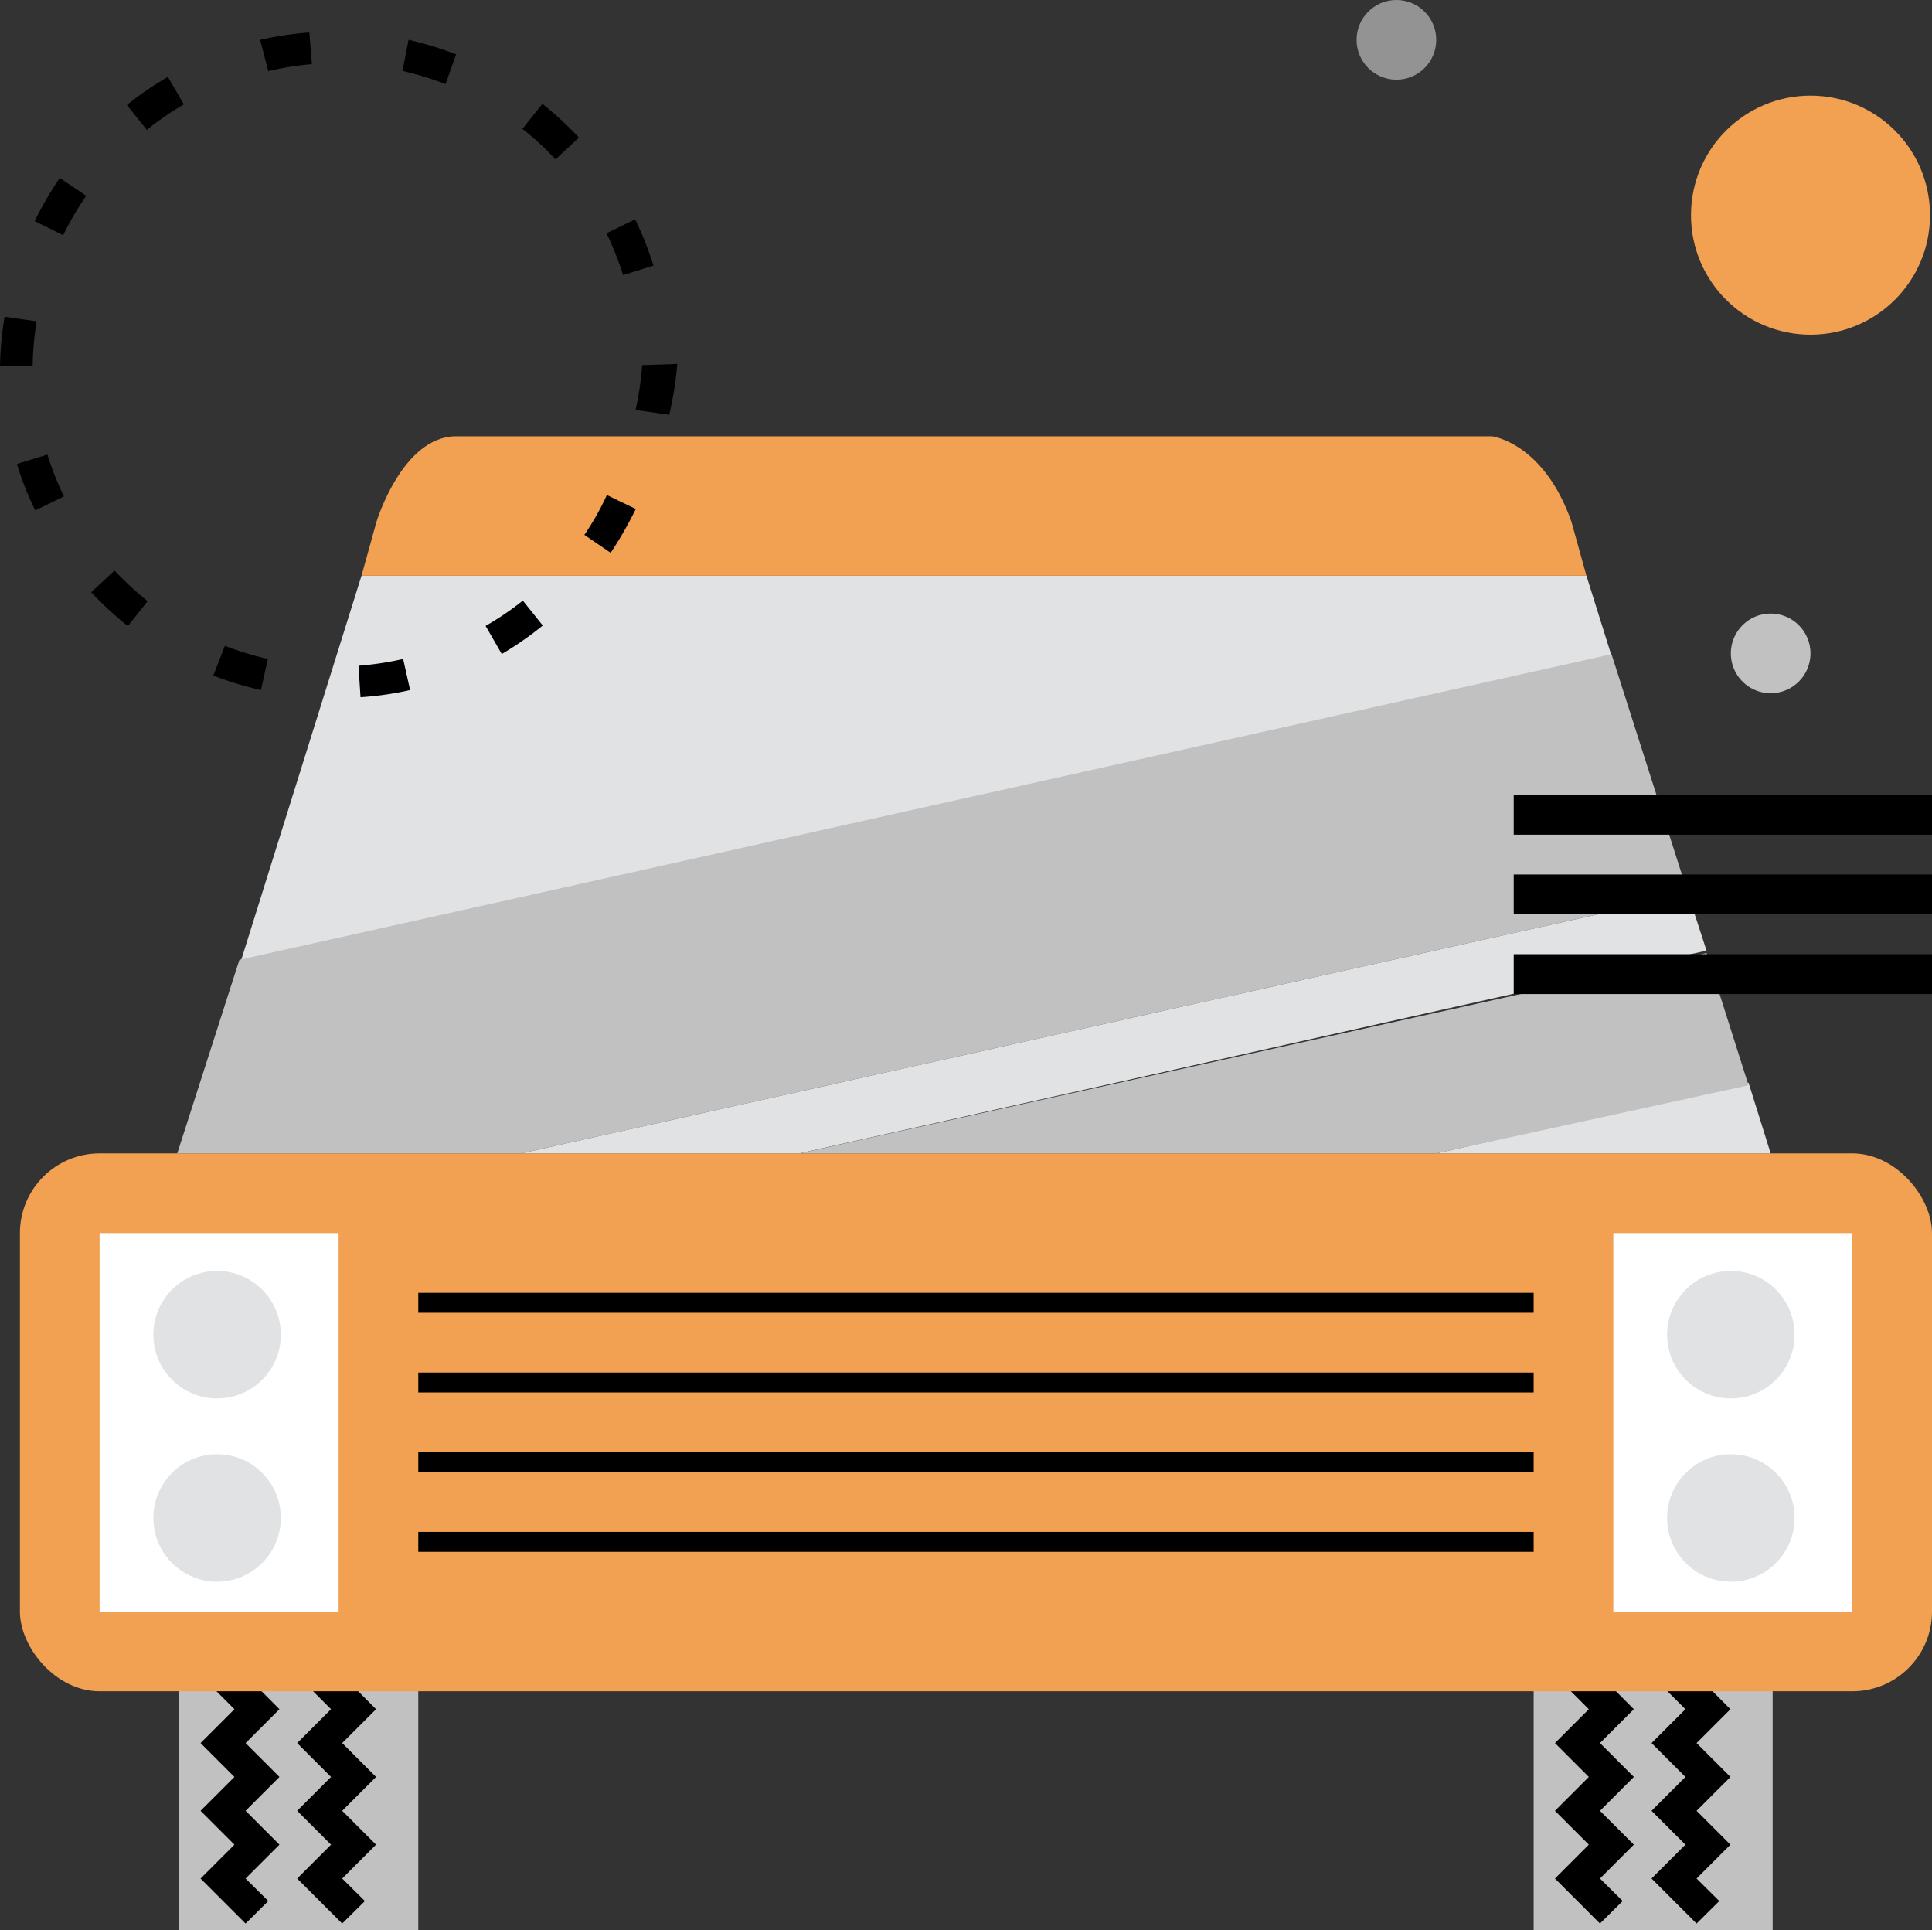
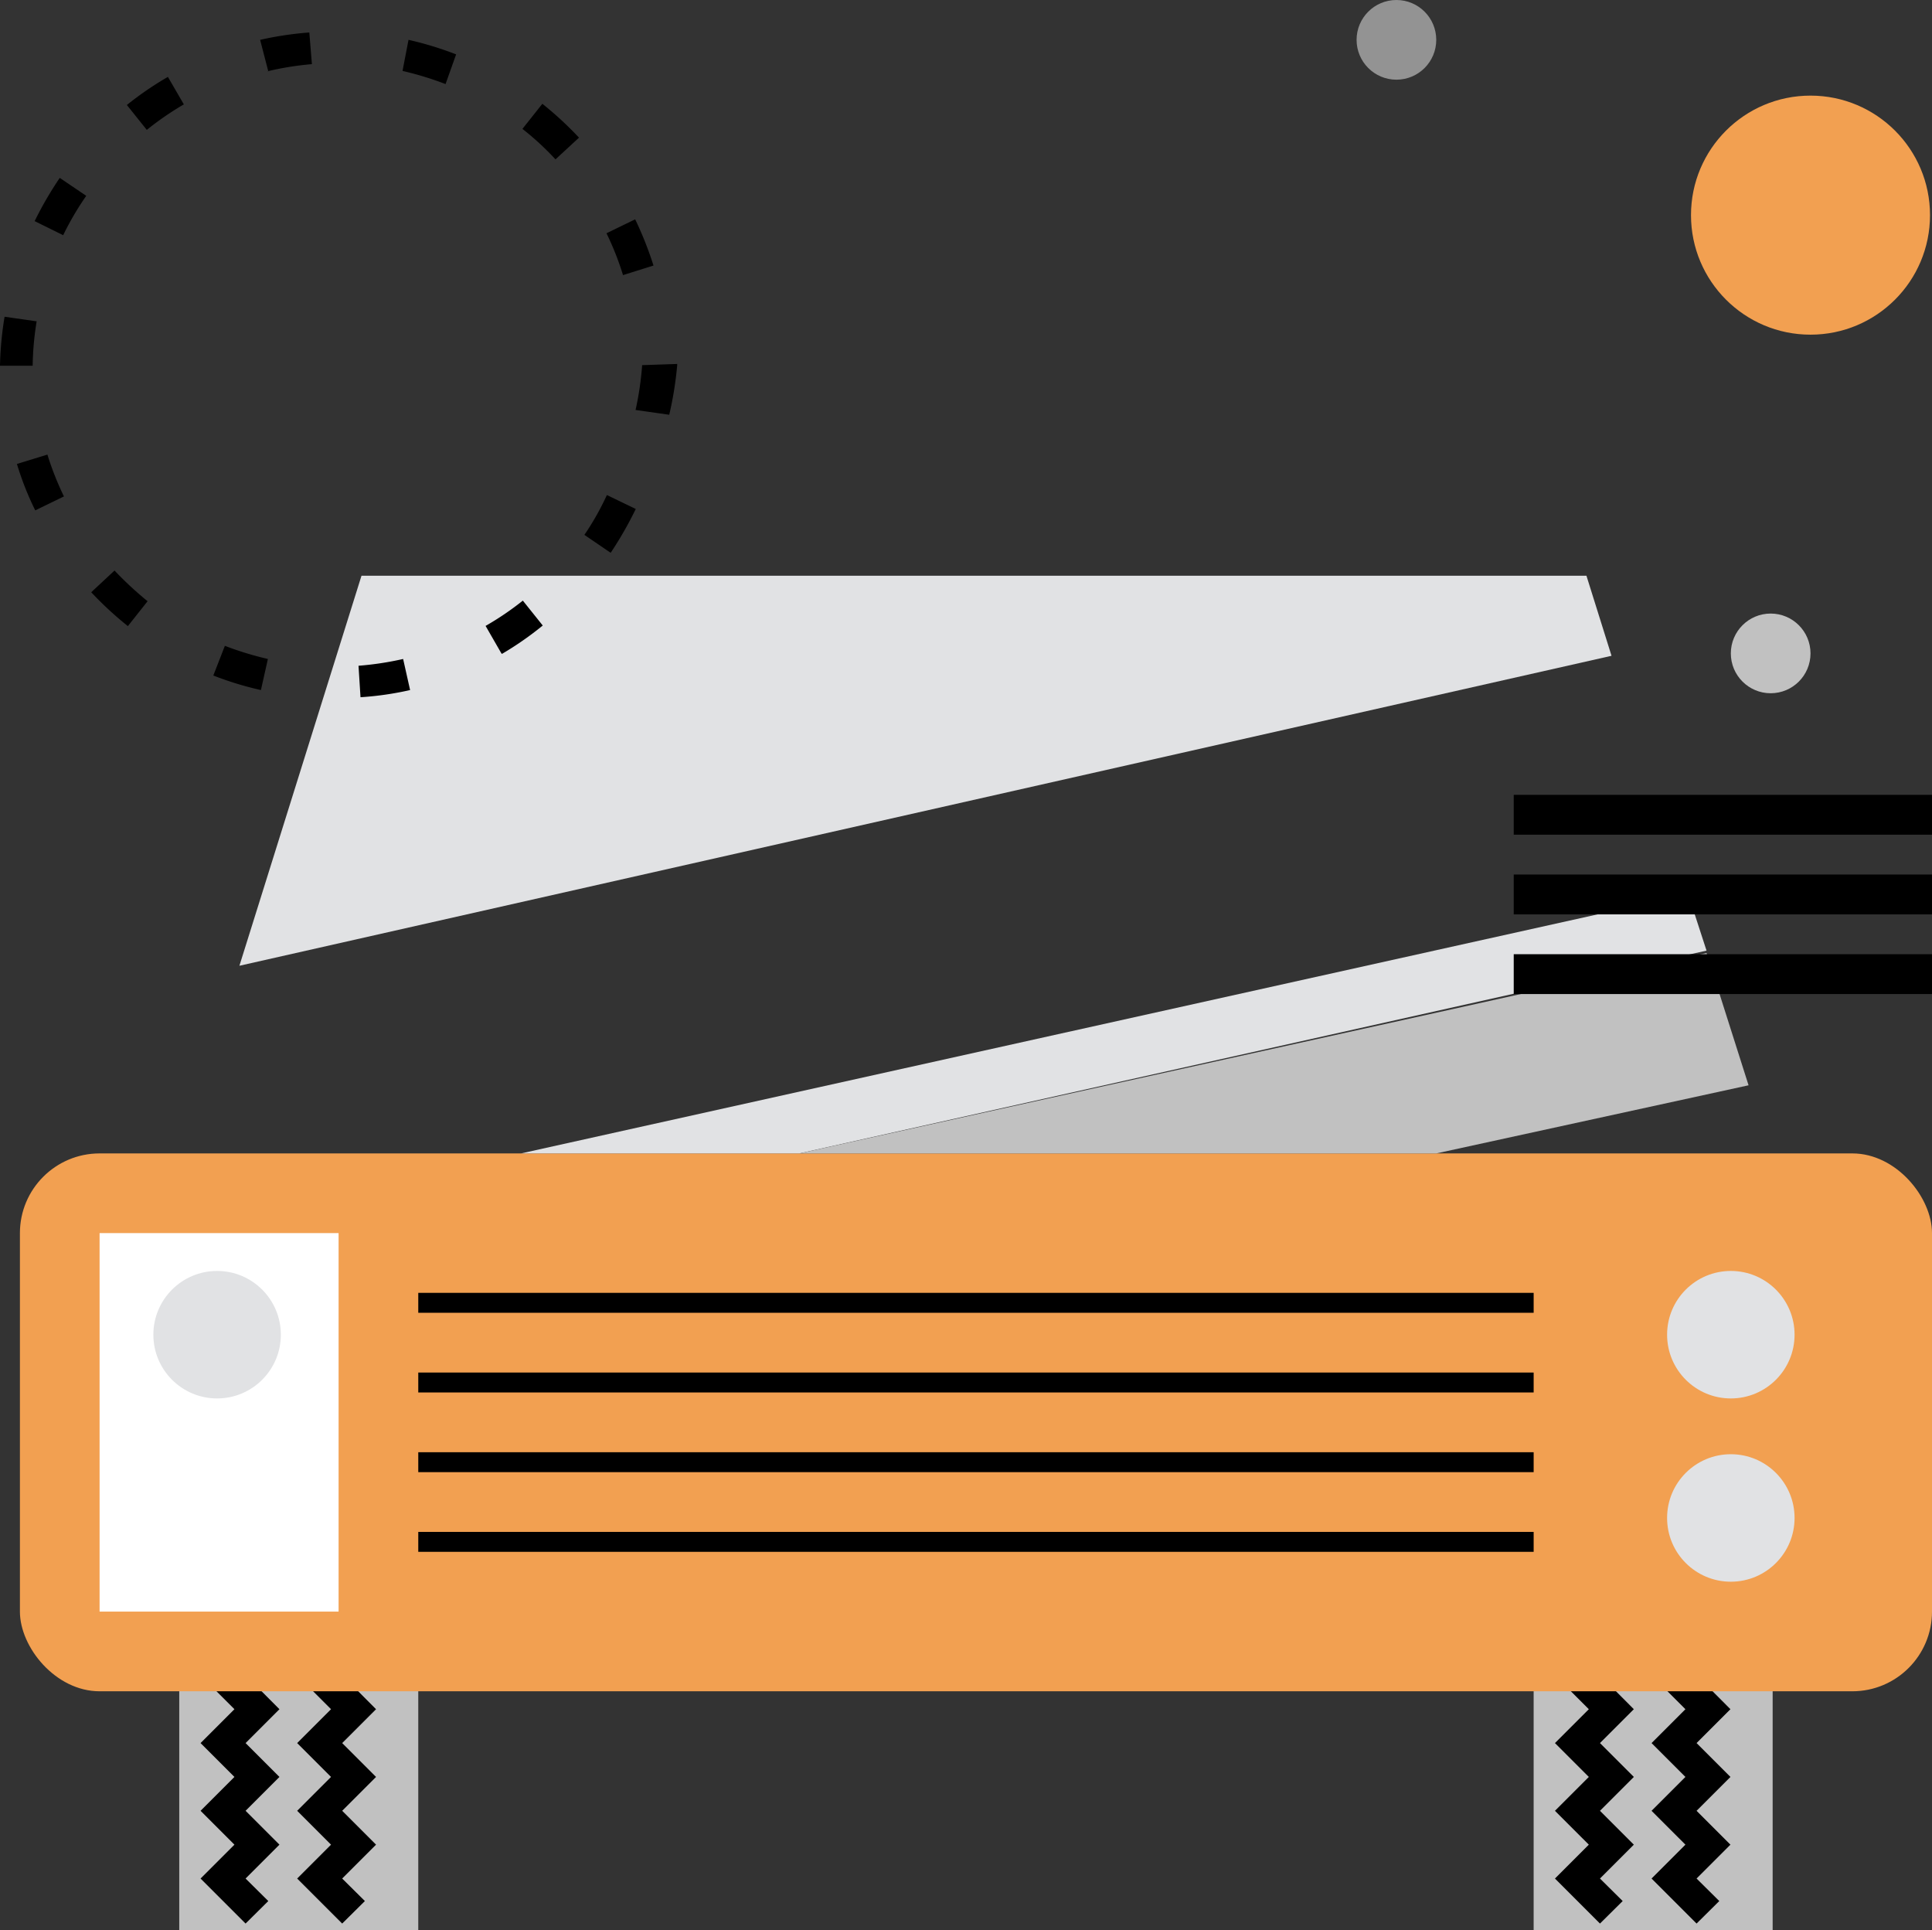
<svg xmlns="http://www.w3.org/2000/svg" viewBox="0 0 97 96.9">
  <rect x="0" y="0" width="97" height="96.9" fill="#333333" stroke="none" />
  <defs>
    <style>.cls-1{fill:#c1c1c1;}.cls-2{fill:#f2a051;}.cls-3{fill:#fff;}.cls-4{fill:#e1e2e4;}.cls-5{fill:#939393;}</style>
  </defs>
  <title>アセット 2</title>
  <g id="レイヤー_2" data-name="レイヤー 2">
    <g id="レイヤー_1-2" data-name="レイヤー 1">
      <rect class="cls-1" x="9" y="83.9" width="12" height="13" />
      <polygon points="12.33 96.56 10.07 94.3 11.77 92.6 10.07 90.9 11.77 89.2 10.07 87.5 11.77 85.8 10.63 84.66 11.77 83.53 14.03 85.8 12.33 87.5 14.03 89.2 12.33 90.9 14.03 92.6 12.33 94.3 13.47 95.43 12.33 96.56" />
      <polygon points="17.18 96.56 14.92 94.3 16.62 92.6 14.92 90.9 16.62 89.2 14.92 87.5 16.62 85.8 15.48 84.66 16.62 83.53 18.88 85.8 17.18 87.5 18.88 89.2 17.18 90.9 18.88 92.6 17.18 94.3 18.32 95.43 17.18 96.56" />
      <rect class="cls-1" x="77" y="83.9" width="12" height="13" />
      <polygon points="80.33 96.56 78.07 94.3 79.77 92.6 78.07 90.9 79.77 89.2 78.07 87.5 79.77 85.8 78.63 84.66 79.77 83.53 82.03 85.8 80.33 87.5 82.03 89.2 80.33 90.9 82.03 92.6 80.33 94.3 81.47 95.43 80.33 96.56" />
      <polygon points="85.18 96.56 82.92 94.3 84.62 92.6 82.92 90.9 84.62 89.2 82.92 87.5 84.62 85.8 83.48 84.66 84.62 83.53 86.88 85.8 85.18 87.5 86.88 89.2 85.18 90.9 86.88 92.6 85.18 94.3 86.32 95.43 85.18 96.56" />
      <rect class="cls-2" x="1" y="57.9" width="96" height="27" rx="4" />
      <rect class="cls-3" x="5" y="61.9" width="12" height="19" />
      <circle class="cls-4" cx="10.9" cy="67" r="3.2" />
-       <circle class="cls-4" cx="10.9" cy="76.2" r="3.2" />
-       <rect class="cls-3" x="81" y="61.9" width="12" height="19" />
      <circle class="cls-4" cx="86.9" cy="67" r="3.2" />
      <circle class="cls-4" cx="86.9" cy="76.2" r="3.2" />
      <rect x="21" y="64.9" width="56" height="1" />
      <rect x="21" y="68.9" width="56" height="1" />
      <rect x="21" y="72.9" width="56" height="1" />
      <rect x="21" y="76.9" width="56" height="1" />
-       <polygon class="cls-4" points="87.79 54.35 72.11 57.9 88.9 57.9 87.79 54.35" />
      <polygon class="cls-4" points="79.65 28.9 18.15 28.9 12.02 48.48 80.91 32.92 79.65 28.9" />
-       <path class="cls-2" d="M78.9,26.2c-1.4-4-4-4.3-4-4.3h-52c-2.7,0-4,4.3-4,4.3l-.75,2.7h61.5Z" />
-       <polygon class="cls-1" points="80.91 32.84 12.02 48.18 8.9 57.9 26.16 57.9 84.76 44.89 80.91 32.84" />
      <polygon class="cls-4" points="84.76 44.89 26.16 57.9 40.13 57.9 85.68 47.72 84.76 44.89" />
      <polygon class="cls-1" points="85.68 47.84 40.13 57.9 72.11 57.9 87.79 54.48 85.68 47.84" />
      <path d="M18.1,35,18,33.42a15.54,15.54,0,0,0,2.24-.34l.35,1.56A15.83,15.83,0,0,1,18.1,35Zm-5-.36a16.49,16.49,0,0,1-2.39-.73l.58-1.49a16.31,16.31,0,0,0,2.16.66Zm12.08-1.83-.8-1.39a14.65,14.65,0,0,0,1.87-1.27l1,1.25A16.29,16.29,0,0,1,25.21,32.82ZM6.42,31.43a17.4,17.4,0,0,1-1.84-1.7l1.17-1.09a17.2,17.2,0,0,0,1.66,1.54Zm24.24-3.68-1.32-.9a13.64,13.64,0,0,0,1.13-2l1.45.7A18.7,18.7,0,0,1,30.66,27.75ZM1.77,25.62a15,15,0,0,1-.92-2.33l1.53-.47a15,15,0,0,0,.83,2.1Zm31.83-4.8-1.69-.24a15.65,15.65,0,0,0,.33-2.25L34,18.27v.06A17.68,17.68,0,0,1,33.6,20.82ZM0,18.36v0a16.92,16.92,0,0,1,.23-2.46l1.61.23a15,15,0,0,0-.2,2.23Zm31.28-4.55a14.55,14.55,0,0,0-.83-2.1l1.44-.7a17.77,17.77,0,0,1,.92,2.32Zm-28.1-2L1.74,11.1A17.88,17.88,0,0,1,3,8.93l1.33.9A14.82,14.82,0,0,0,3.18,11.79ZM27.89,8a14.13,14.13,0,0,0-1.66-1.53l1-1.26a17.4,17.4,0,0,1,1.84,1.7ZM7.37,6.52l-1-1.25A16.29,16.29,0,0,1,8.43,3.86l.8,1.38A15,15,0,0,0,7.37,6.52Zm15-2.3a16.31,16.31,0,0,0-2.16-.66L20.51,2a16.87,16.87,0,0,1,2.39.73Zm-8.9-.64L13.06,2a17.12,17.12,0,0,1,2.47-.37l.13,1.59A15.13,15.13,0,0,0,13.42,3.58Z" />
      <circle class="cls-2" cx="90.9" cy="10.8" r="6" />
      <circle class="cls-1" cx="88.9" cy="32.8" r="2" />
      <circle class="cls-5" cx="70.11" cy="2" r="2" />
      <rect x="76" y="39.9" width="21" height="2" />
      <rect x="76" y="43.9" width="21" height="2" />
      <rect x="76" y="47.9" width="21" height="2" />
    </g>
  </g>
</svg>